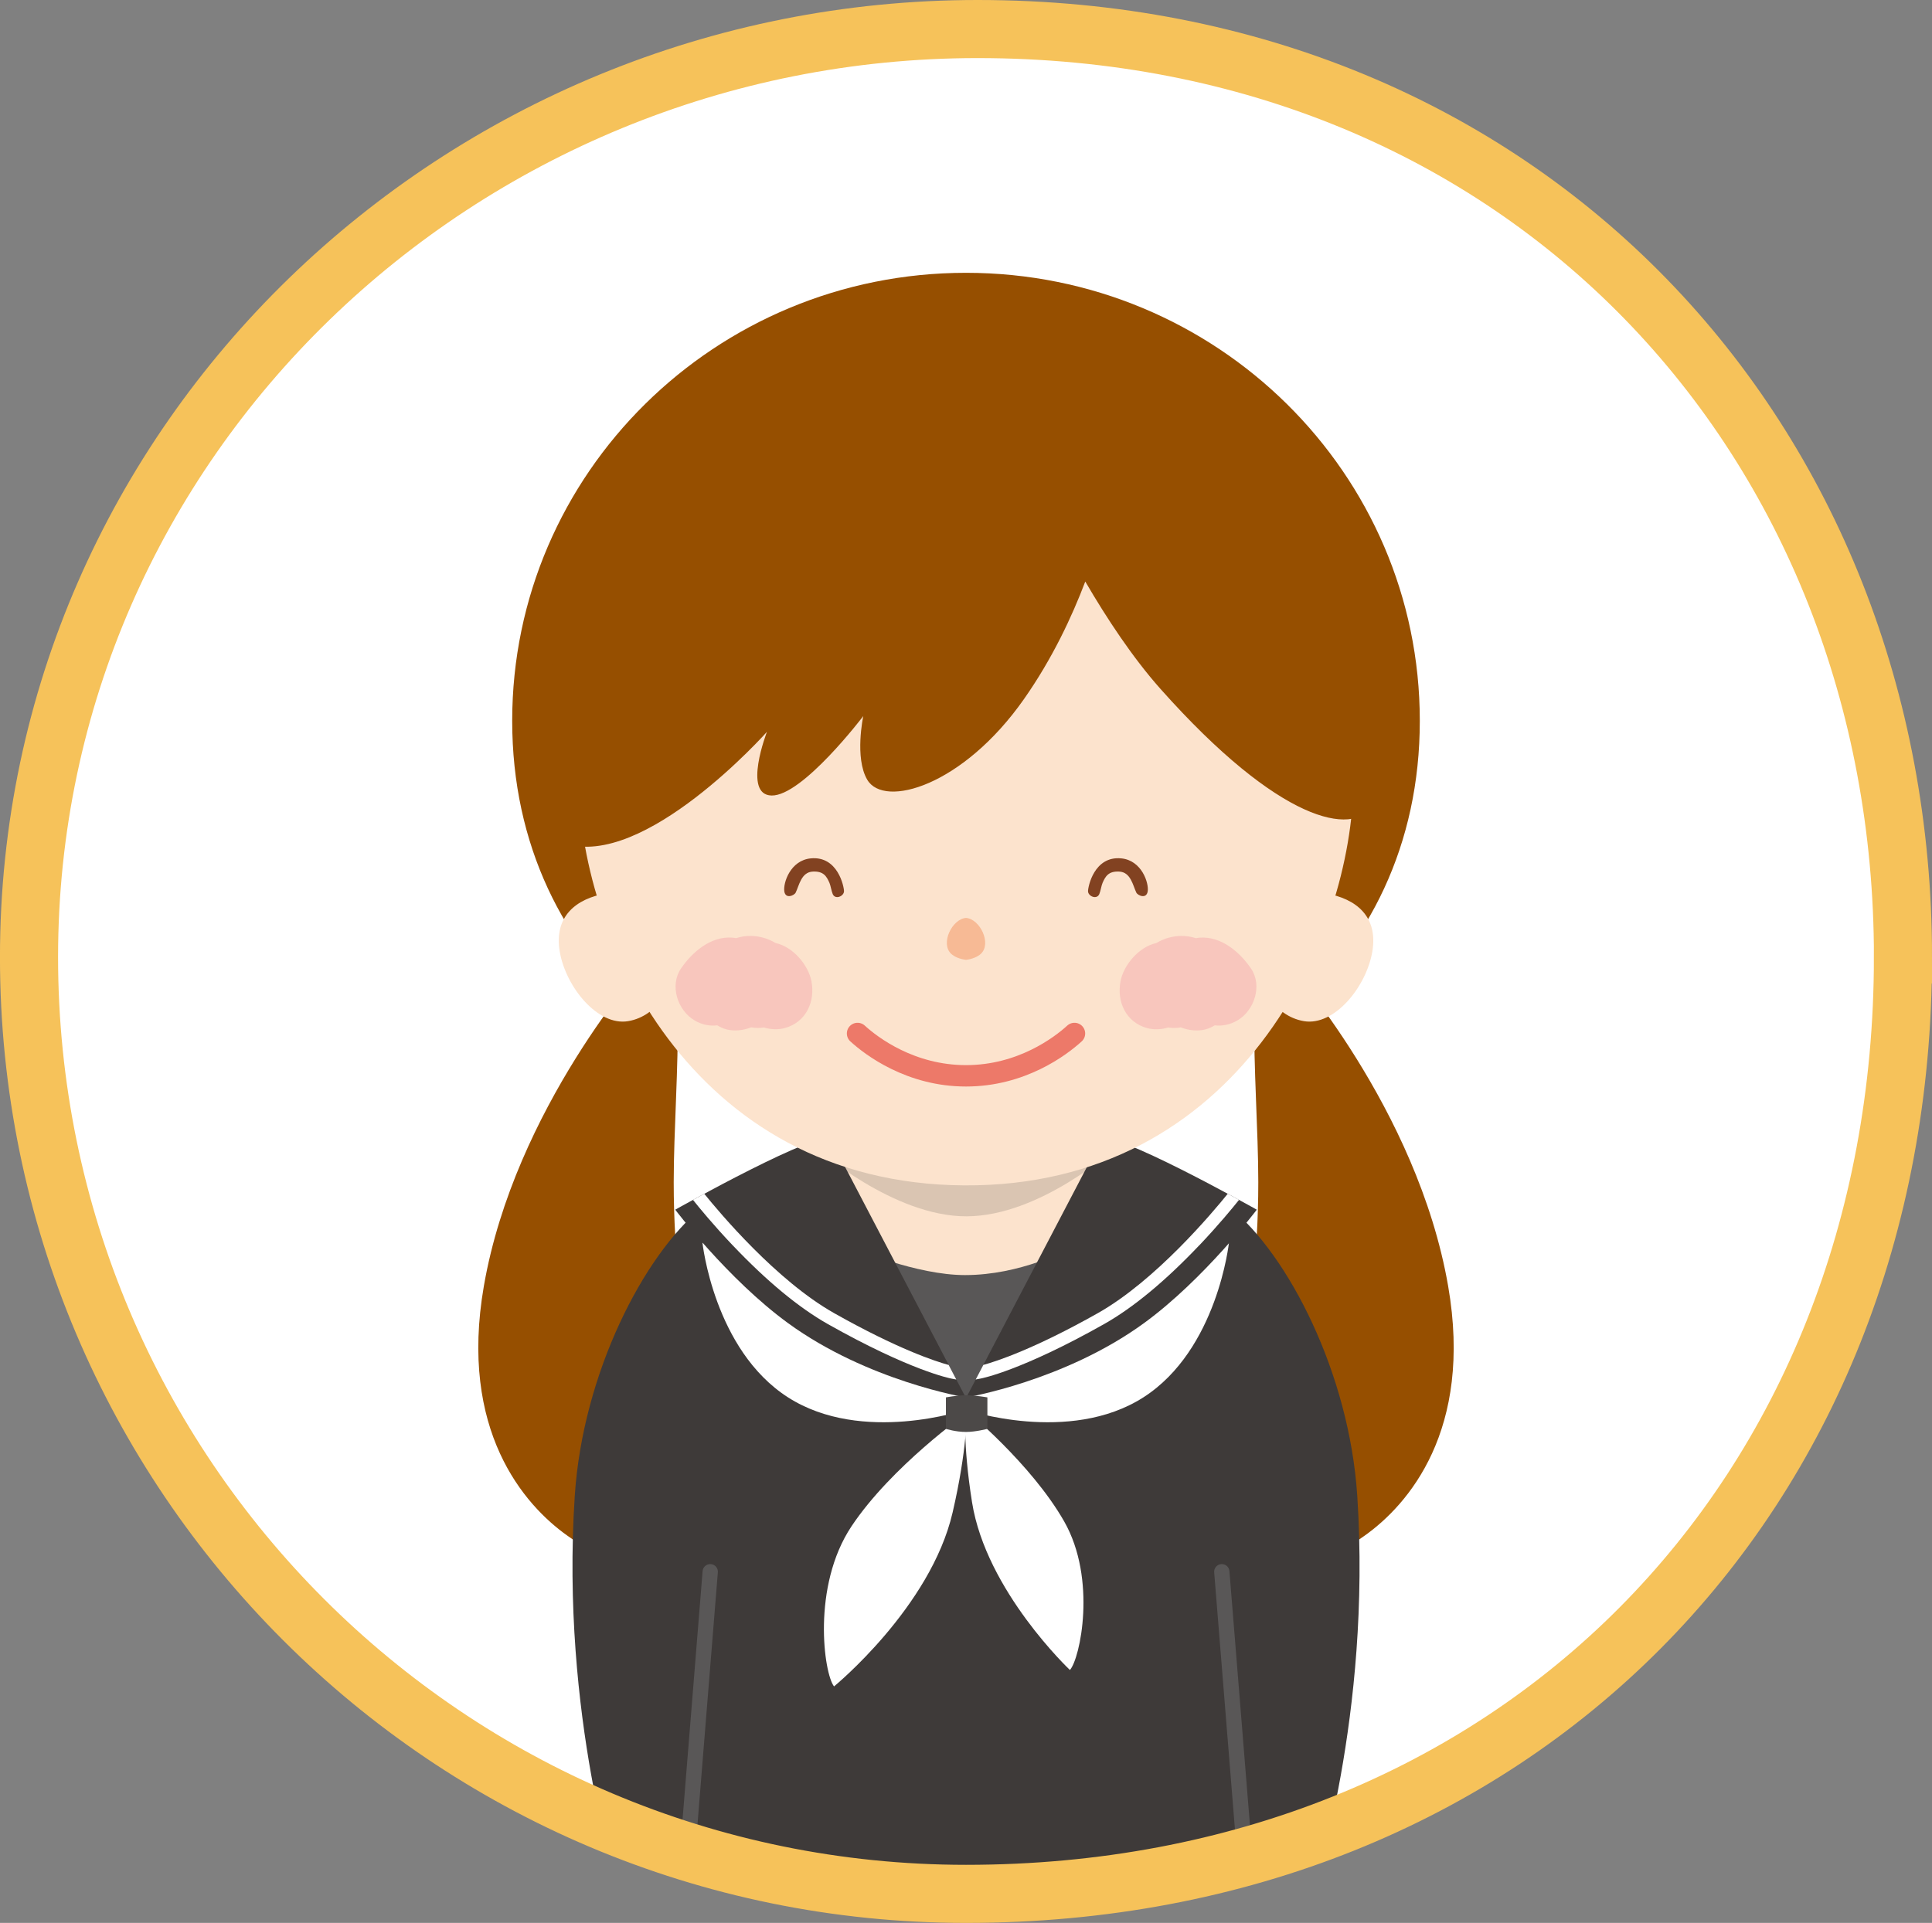
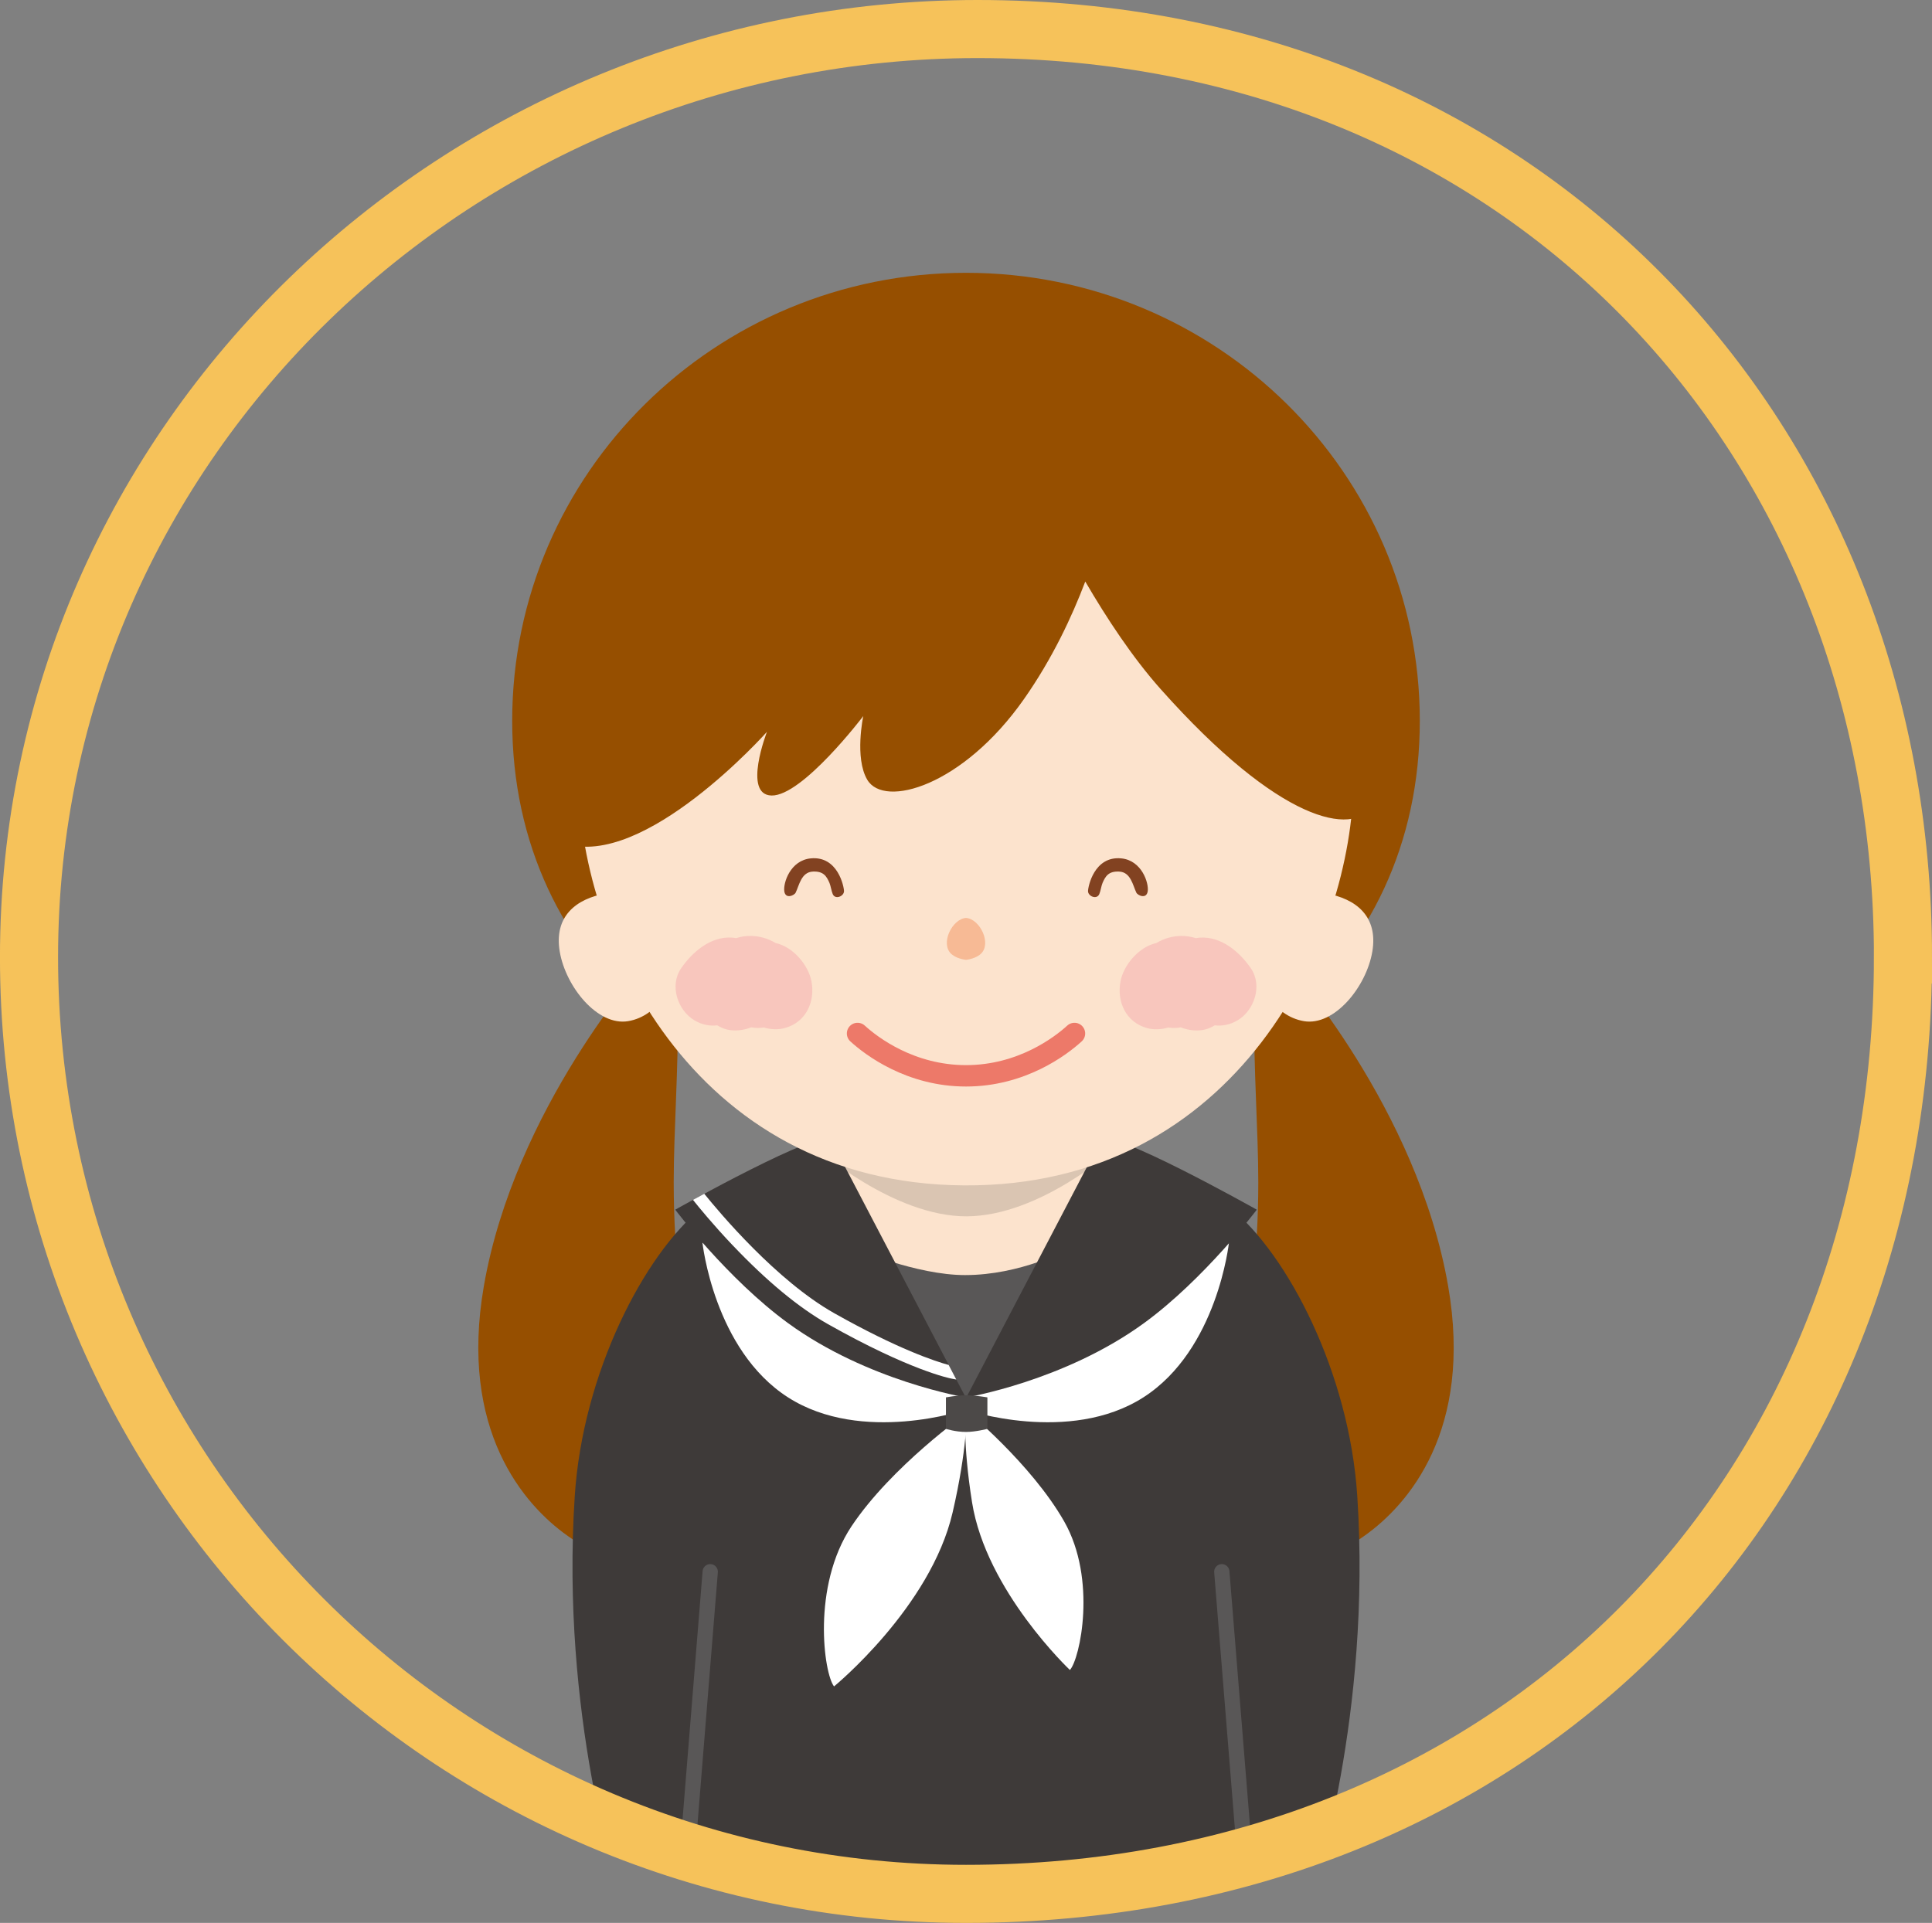
<svg xmlns="http://www.w3.org/2000/svg" id="_イヤー_2" viewBox="0 0 631.81 628.99">
  <rect x="0" y="0" width="631.81" height="628.99" fill="#808080" stroke="none" />
  <defs>
    <style>.cls-1,.cls-2{fill:#fff;}.cls-3{fill:#f7ba95;}.cls-4{fill:#3e3a39;}.cls-5{fill:#595757;}.cls-6{fill:#964f00;}.cls-7{fill:#4c4948;}.cls-8{fill:#824221;}.cls-9{stroke:#595757;stroke-linejoin:round;stroke-width:5px;}.cls-9,.cls-10{stroke-linecap:round;}.cls-9,.cls-10,.cls-11{fill:none;}.cls-12{clip-path:url(#clippath);}.cls-10{stroke:#ed7969;stroke-width:7px;}.cls-10,.cls-11,.cls-2{stroke-miterlimit:10;}.cls-13{fill:#fce3cd;}.cls-11,.cls-2{stroke:#f6c25a;stroke-width:19px;}.cls-14{fill:#dac5b2;}.cls-15{fill:#f8c6bd;}</style>
    <clipPath id="clippath">
      <path class="cls-2" d="M622.31,313.09c0,176.74-127.16,306.41-306.41,306.41-169.22,0-306.41-137.18-306.41-306.41S150.44,9.5,319.67,9.5c179.25,0,302.65,134.36,302.65,303.59Z" />
    </clipPath>
  </defs>
  <g id="_イヤー_1-2">
    <g>
-       <path class="cls-1" d="M622.31,313.09c0,176.74-127.16,306.41-306.41,306.41-169.22,0-306.41-137.18-306.41-306.41S150.44,9.5,319.67,9.5c179.25,0,302.65,134.36,302.65,303.59Z" />
      <g class="cls-12">
        <g>
          <g>
            <path class="cls-6" d="M421.1,315.38s42.39,47.08,52.48,105.32c8.17,47.12-13.07,71.55-27.37,81.67-14.3,10.12-27.82,16.4-22.1,5.88,5.72-10.52,8.52-17.36,8.52-17.36,0,0-12.97,17.53-26.04,22.84-13.07,5.3,8.03-42.37,8.03-42.37,0,0-18.01,16.75-16.38,7.26,1.63-9.5,13.25-42.93,13.25-91.93,0-33.65-6.52-86.81,9.6-71.3Z" />
            <path class="cls-6" d="M210.71,315.38s-42.39,47.08-52.48,105.32c-8.17,47.12,13.07,71.55,27.37,81.67,14.3,10.12,27.82,16.4,22.1,5.88-5.72-10.52-8.52-17.36-8.52-17.36,0,0,12.97,17.53,26.04,22.84,13.07,5.3-8.03-42.37-8.03-42.37,0,0,18.01,16.75,16.38,7.26-1.63-9.5-13.25-42.93-13.25-91.93,0-33.65,6.52-86.81-9.6-71.3Z" />
          </g>
          <g>
            <path class="cls-4" d="M443.86,489.33c-2.63-40.31-22.72-78.88-41.37-94.1-6.02-4.92-45.44-22.81-45.44-22.81h-82.28s-39.42,17.89-45.44,22.81c-18.65,15.22-38.74,53.79-41.37,94.1-4.7,72.01,14.38,128.68,14.24,129.43h227.42c-.14-.74,18.95-57.42,14.24-129.43Z" />
            <g>
              <path class="cls-13" d="M361.77,375.59c-.17,.45-29.92,86.21-44.09,86.37-14.17,.15-49.51-86.37-49.51-86.37h93.6Z" />
              <path class="cls-14" d="M364.66,375.59c-.29,.31-24.48,22.18-48.53,22.28-24.04,.1-49.18-22.28-49.18-22.28h97.72Z" />
            </g>
            <path class="cls-5" d="M279.57,408.4s20.01,8.69,36.02,8.69c18.23,0,33.43-8.32,33.43-8.32,0,0-21.42,54.99-32.9,55.8-11.47,.81-36.55-56.17-36.55-56.17Z" />
            <path class="cls-1" d="M229.71,406.44s3.73,35.11,27.99,50.65c24.26,15.54,58.05,4.06,58.05,4.06,0,0,.43-9.78-13.57-22.23-14-12.44-72.47-32.49-72.47-32.49Z" />
            <path class="cls-1" d="M401.9,406.44s-3.73,35.11-27.99,50.65c-24.26,15.54-58.16,4.06-58.16,4.06,0,0,1.75-8.31,15.75-20.76,14-12.44,70.4-33.96,70.4-33.96Z" />
            <path class="cls-1" d="M272.75,551.64c-3.32-4.14-7.37-32.74,5.72-52.39,13.1-19.65,37.65-37.01,37.65-37.01,0,0,.27,11.51-4.6,32.53-7.2,31.02-38.77,56.87-38.77,56.87Z" />
            <path class="cls-1" d="M349.88,546.27c3.32-3.59,8.91-29.67-1.87-48.6-10.79-18.94-32.26-36.51-32.26-36.51,0,0-1,10.58,2.13,30.24,4.61,29.03,32.01,54.87,32.01,54.87Z" />
            <g>
              <g>
                <path class="cls-4" d="M271.77,372.94l44.03,84.16s-32.07-5.32-58.1-24.3c-19.72-14.37-36.88-37.1-36.88-37.1,0,0,48.57-27.33,50.96-22.76Z" />
                <path class="cls-1" d="M239.61,407.35c11.14,11.73,21.62,20.4,31.14,25.78,26.88,15.17,39.85,17.72,40.38,17.82l1.6,.3-2.49-4.76c-4.21-1.14-16.52-5.13-37.46-16.95-18.82-10.62-37.45-32.82-42.47-39.05-1.34,.72-2.57,1.39-3.69,2,1.9,2.38,6.64,8.19,12.99,14.87Z" />
              </g>
              <g>
                <path class="cls-4" d="M360.05,372.94l-44.03,84.16s32.07-5.32,58.1-24.3c19.72-14.37,36.88-37.1,36.88-37.1,0,0-48.56-27.33-50.96-22.76Z" />
-                 <path class="cls-1" d="M392.21,407.35c6.34-6.68,11.09-12.49,12.99-14.87-1.11-.61-2.35-1.28-3.69-2-5.02,6.23-23.64,28.42-42.47,39.05-20.86,11.77-33.23,15.79-37.46,16.94l-2.5,4.77,1.6-.3c.54-.1,13.5-2.65,40.38-17.82,9.53-5.38,20-14.05,31.14-25.78Z" />
              </g>
            </g>
            <path class="cls-7" d="M322.9,467.39s-3.8,1.01-6.98,1.01c-3.5,0-6.58-1.01-6.58-1.01v-10.29s3.4-.69,6.68-.69c3.09,0,6.88,.69,6.88,.69v10.29Z" />
            <g>
              <line class="cls-9" x1="232.26" y1="514.13" x2="223.81" y2="618.76" />
              <line class="cls-9" x1="399.56" y1="514.13" x2="408.01" y2="618.76" />
            </g>
          </g>
          <g>
            <path class="cls-6" d="M464.31,235.79c0,80.93-66.44,132.39-148.4,132.38-81.96,0-148.4-51.45-148.41-132.38,0-80.93,66.45-146.55,148.41-146.55s148.4,65.61,148.4,146.55Z" />
            <path class="cls-13" d="M411.96,310.07c-1.95,11.55,4.51,22.26,14.45,23.96,9.94,1.68,20.41-11.2,22.37-22.74,1.96-11.55-5.34-17.37-15.28-19.06-9.94-1.69-19.58,6.3-21.54,17.85Z" />
            <path class="cls-13" d="M219.87,310.07c1.96,11.55-4.51,22.27-14.45,23.96-9.94,1.68-20.41-11.2-22.37-22.74-1.96-11.55,5.34-17.37,15.28-19.06,9.94-1.69,19.58,6.3,21.54,17.85Z" />
            <path class="cls-13" d="M316.47,161.16c69.99,.44,126.47,42.55,126.16,94.04-.31,51.5-37.65,133.12-127.35,132.55-89.7-.57-126.4-82.67-126.09-134.16,.31-51.49,57.3-92.87,127.28-92.43Z" />
            <g>
              <path class="cls-15" d="M366.43,321c1.01-5.31,5.98-11.28,11.74-12.53,2.4-1.47,5.21-2.28,8.09-2.32,1.71-.02,3.3,.25,4.79,.73,.45-.07,.91-.14,1.37-.17,6.99-.47,13.02,4.72,16.69,10.1,3.81,5.6,1.08,13.75-4.46,16.99-2.42,1.41-4.96,1.88-7.4,1.6-.92,.55-1.89,1.01-2.9,1.29-2.53,.7-5.53,.42-8.2-.63-1.32,.25-2.72,.26-4.13,.05-2.28,.68-4.71,.78-6.92,.18-6.91-1.91-9.94-8.63-8.67-15.28Z" />
              <path class="cls-15" d="M256.71,336.27c-2.21,.61-4.65,.51-6.92-.17-1.4,.21-2.81,.2-4.13-.05-2.68,1.06-5.67,1.33-8.2,.64-1.01-.28-1.98-.74-2.9-1.29-2.45,.29-4.99-.18-7.4-1.6-5.54-3.24-8.27-11.39-4.46-16.99,3.67-5.39,9.7-10.58,16.68-10.11,.46,.03,.92,.1,1.37,.17,1.49-.48,3.09-.75,4.79-.72,2.88,.04,5.69,.85,8.09,2.32,5.76,1.25,10.73,7.22,11.74,12.53,1.27,6.64-1.76,13.37-8.67,15.27Z" />
            </g>
            <path class="cls-6" d="M420.73,183.46c-47.1-60.77-128.28-46.46-147.77-43.34-35.96,5.76-65.83,28.72-84.87,58.62-11.91,18.7-18.59,72.08-3.54,77.12,26.06,8.73,66.26-36.47,66.26-36.47,0,0-8,20.57,1.47,20.83,10.1,.27,30.03-25.98,30.03-25.98,0,0-2.92,13.67,1.31,20.83,5.55,9.4,31.28,2.05,51.22-26.36,9.31-13.26,15.75-27.06,20.07-38.49,7.06,12.13,15.56,24.97,24.56,35.09,39.12,43.97,62.96,48.21,69.36,38.33,6.41-9.89,.78-42.93-28.1-80.19Z" />
            <g>
              <path class="cls-3" d="M315.91,300.26c-4.54,.33-8.5,8.37-4.82,11.78,.96,.89,2.81,1.71,4.82,1.93,2.01-.22,3.86-1.04,4.82-1.93,3.68-3.4-.27-11.45-4.82-11.78Z" />
              <g>
                <path class="cls-8" d="M375.33,291.56c.42-2.68-1.93-10.14-8.67-10.78-8.85-.84-10.85,9.27-10.85,10.73,0,1.63,2.84,2.91,3.69,.95,.42-.99,.67-2.76,1.06-3.65,.97-2.23,1.99-3.88,5.45-3.71,3.77,.19,4.44,4.46,5.6,6.89,.44,.91,3.3,2.24,3.72-.44Z" />
                <path class="cls-8" d="M256.49,291.56c-.42-2.68,1.93-10.14,8.67-10.78,8.85-.84,10.85,9.27,10.85,10.73,0,1.63-2.84,2.91-3.69,.95-.42-.99-.68-2.76-1.06-3.65-.97-2.23-1.99-3.88-5.45-3.71-3.77,.19-4.44,4.46-5.61,6.89-.44,.91-3.3,2.24-3.72-.44Z" />
              </g>
              <path class="cls-10" d="M351.38,338.06c-4.58,4.19-17.34,13.85-35.47,13.85s-30.89-9.66-35.47-13.85" />
            </g>
          </g>
        </g>
      </g>
      <path class="cls-11" d="M622.31,313.09c0,176.74-127.16,306.41-306.41,306.41-169.22,0-306.41-137.18-306.41-306.41S150.44,9.5,319.67,9.5c179.25,0,302.65,134.36,302.65,303.59Z" />
    </g>
  </g>
</svg>